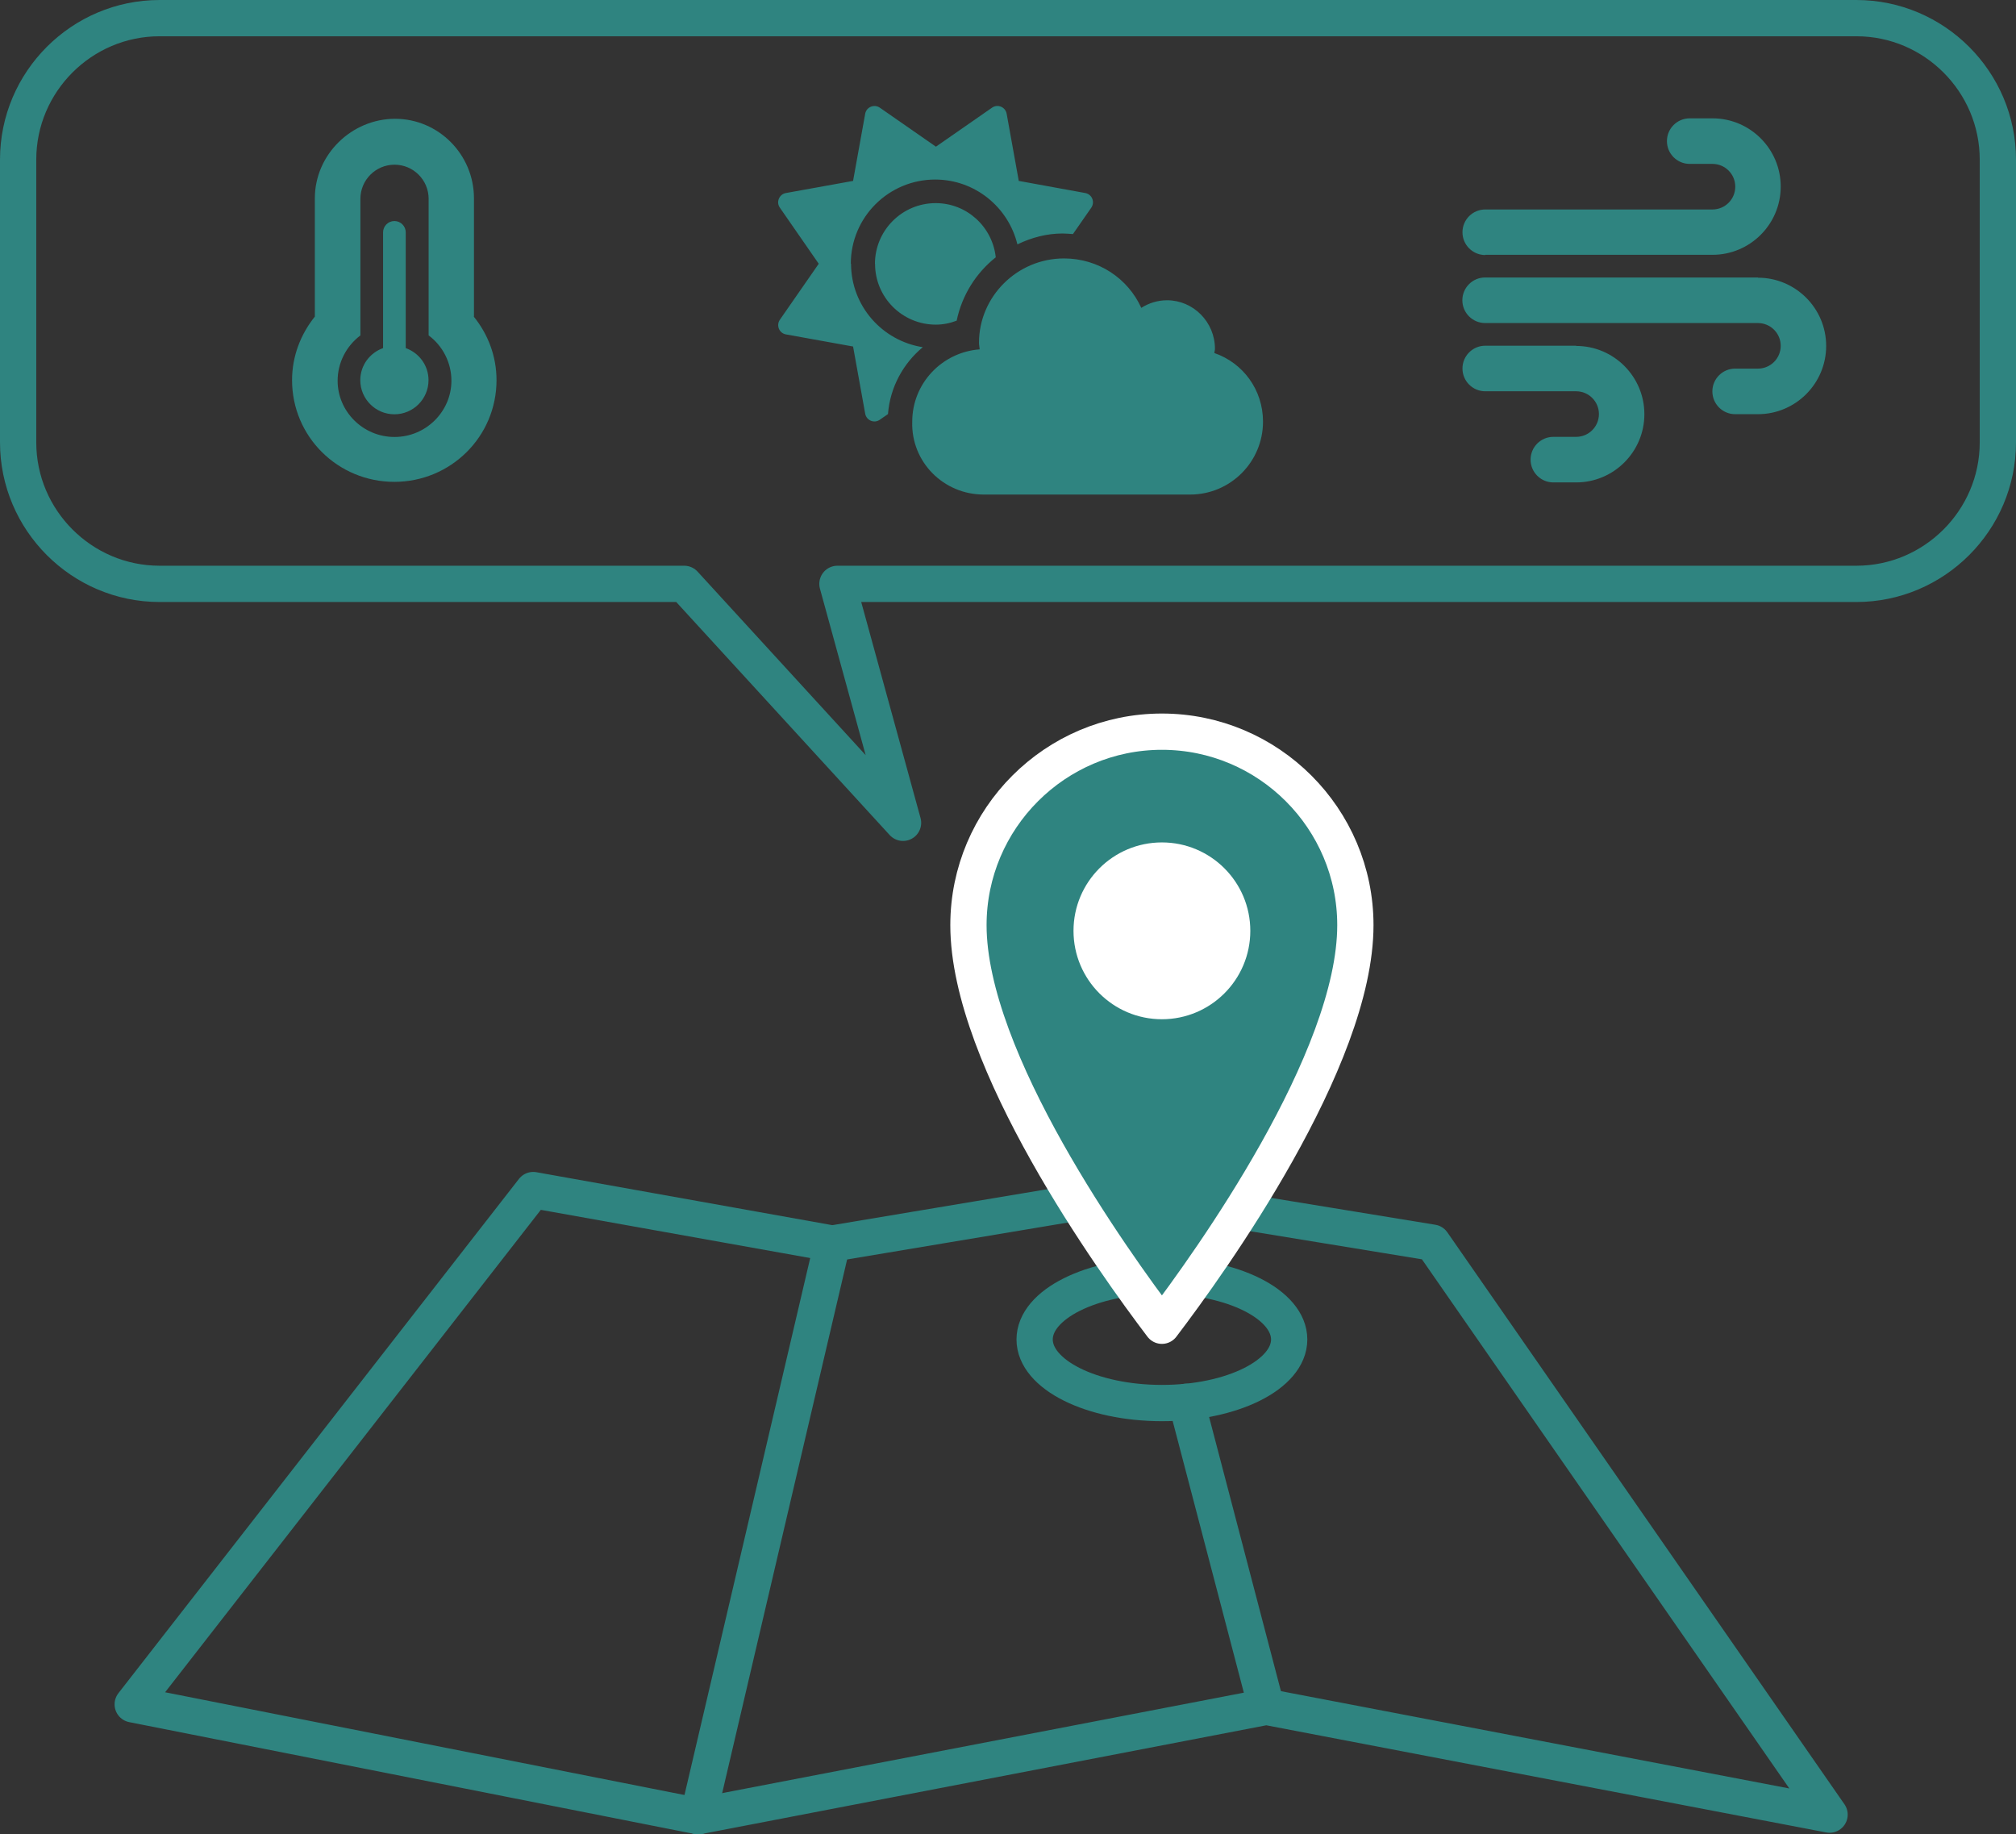
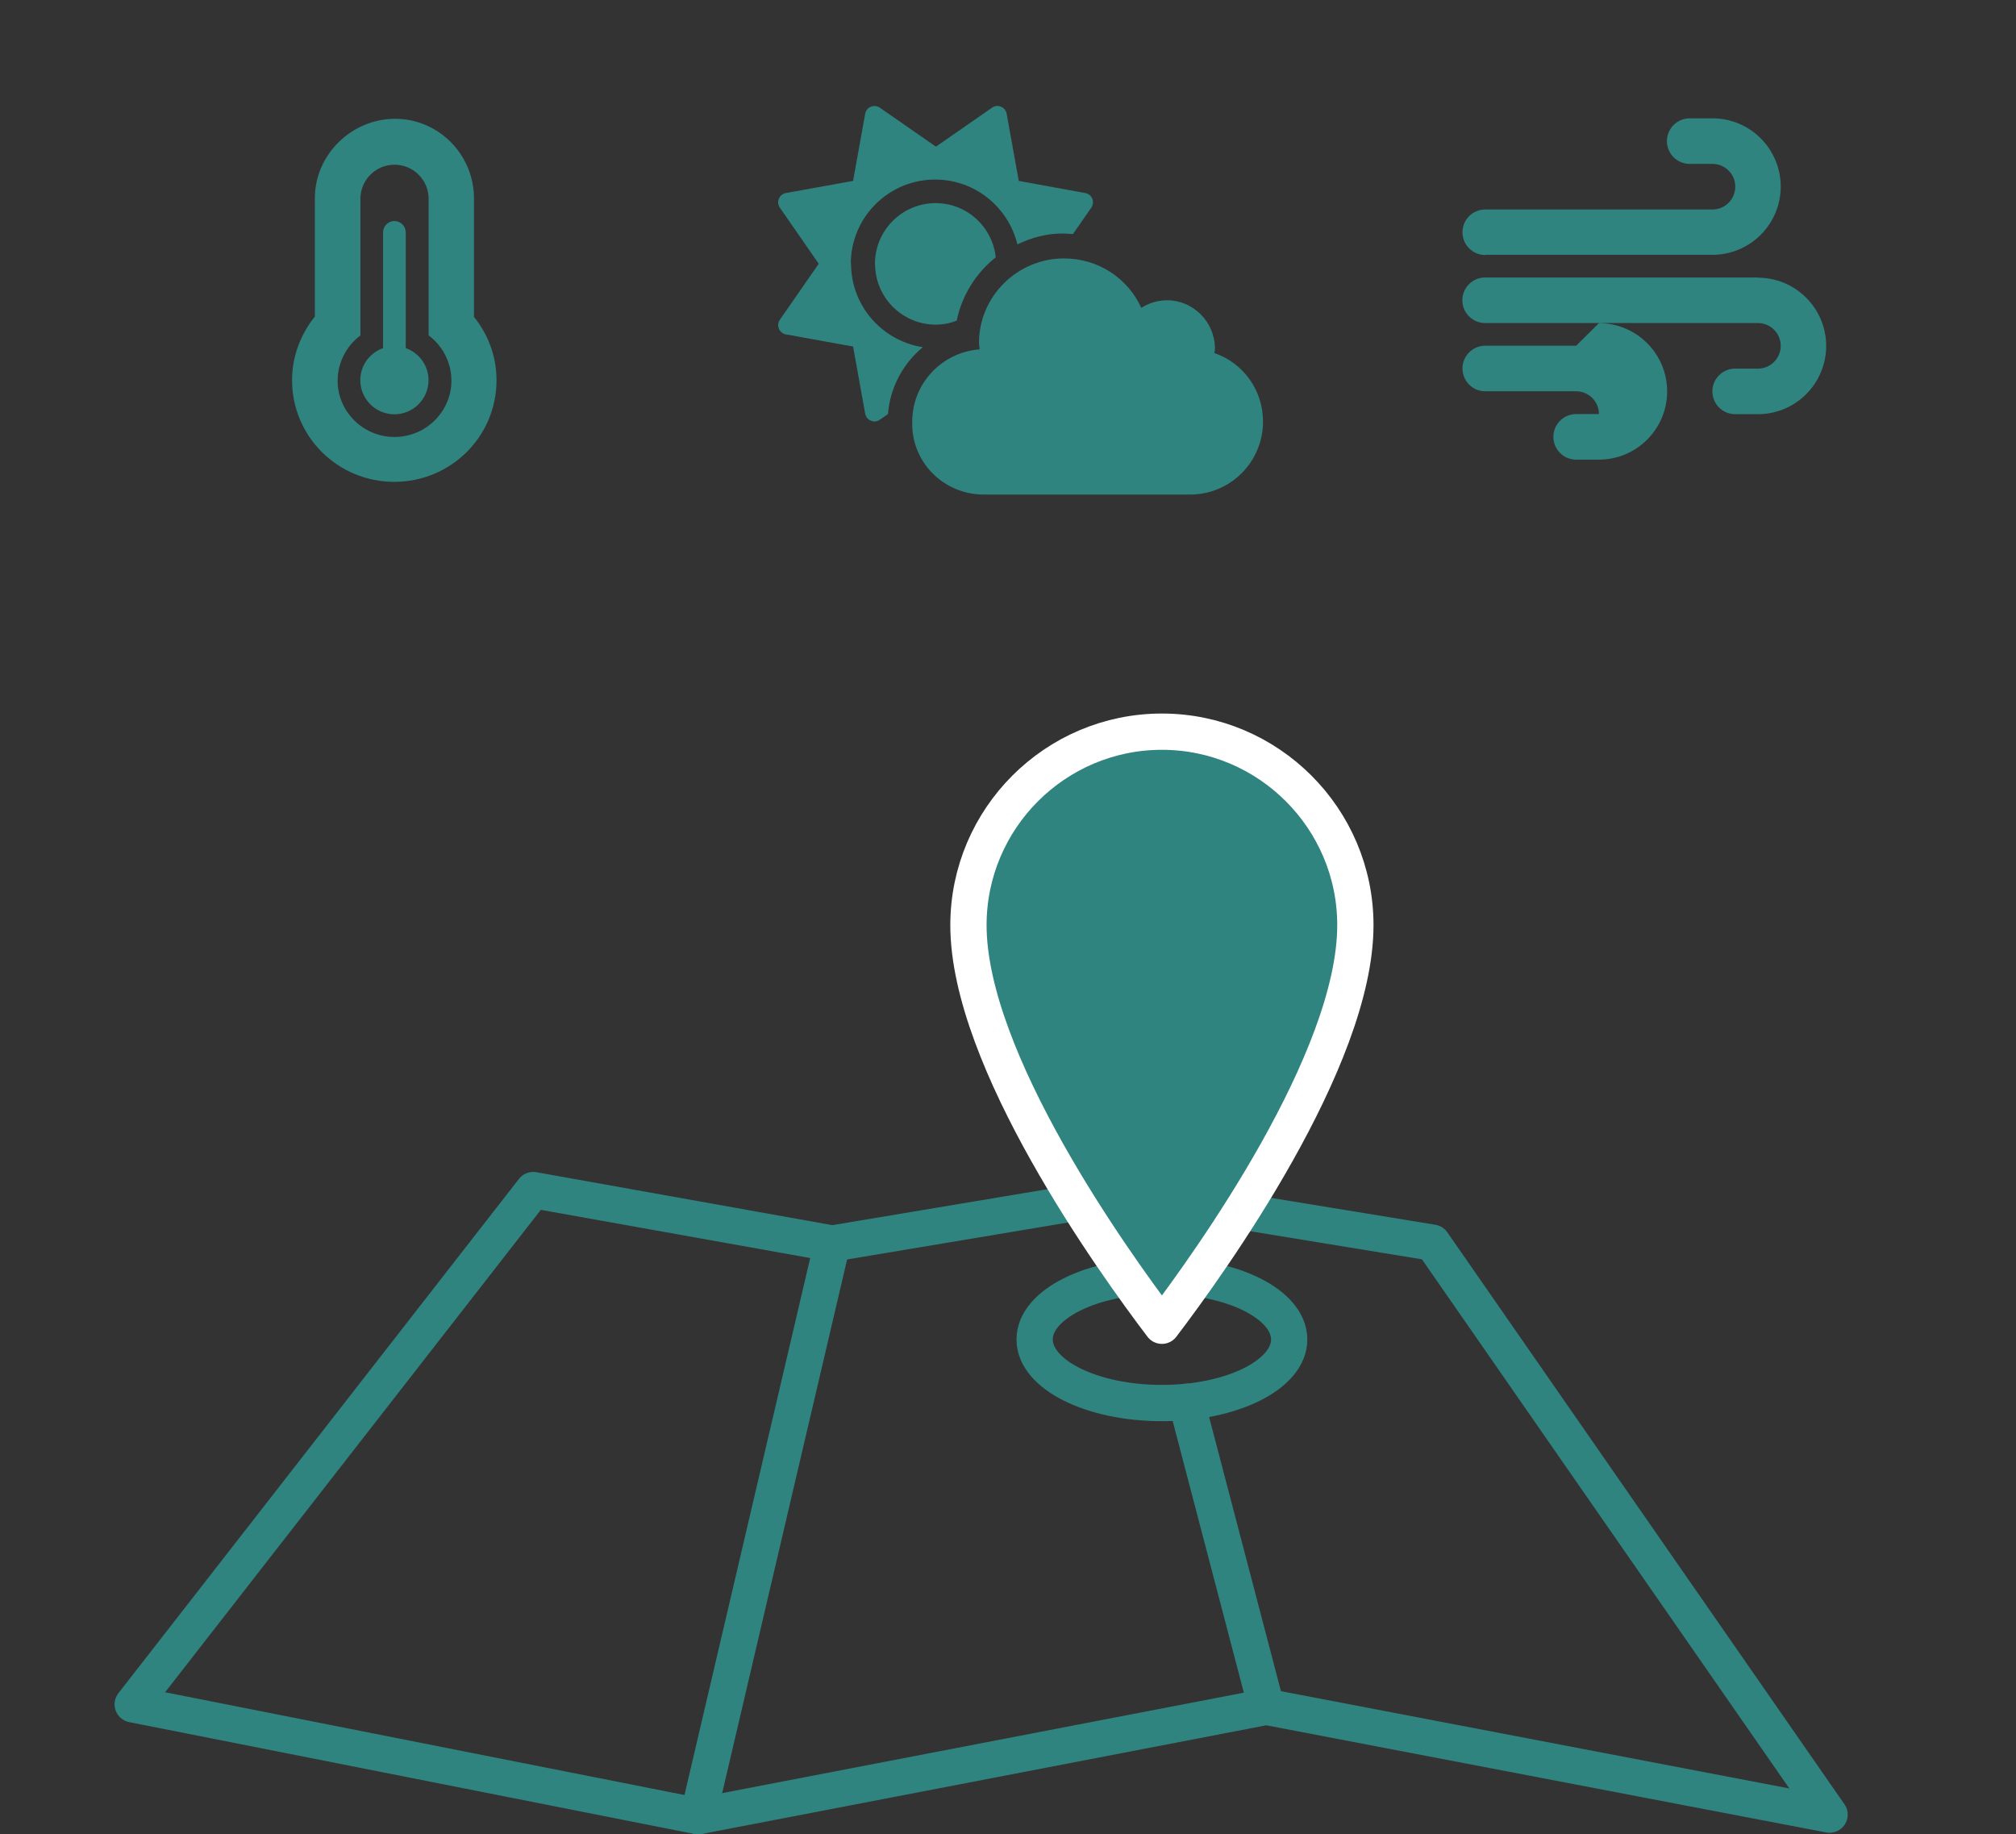
<svg xmlns="http://www.w3.org/2000/svg" id="_レイヤー_2" width="177.88" height="161.83" viewBox="0 0 177.88 161.83">
  <rect x="0" y="0" width="177.88" height="161.83" fill="#333333" stroke="none" />
  <defs>
    <style>.cls-1{fill:#fff;}.cls-2{stroke:#fff;}.cls-2,.cls-3,.cls-4{stroke-linecap:round;stroke-linejoin:round;}.cls-2,.cls-5{fill:#2f8480;}.cls-2,.cls-4{stroke-width:3.2px;}.cls-3{stroke-width:3.2px;}.cls-3,.cls-4{fill:none;stroke:#2f8480;}</style>
  </defs>
  <g id="_レイヤー_1-2">
    <g>
-       <path class="cls-3" d="m163.8,1.6H14.08C7.21,1.6,1.6,7.21,1.6,14.08v24.95c0,6.86,5.61,12.48,12.48,12.48h46.29l19.31,21.08-5.79-21.08h89.91c6.86,0,12.48-5.61,12.48-12.48V14.08c0-6.86-5.61-12.48-12.48-12.48Z" />
      <path class="cls-5" d="m75.07,23.28c0-4.14,3.36-7.44,7.44-7.44,3.52,0,6.46,2.44,7.26,5.72,1.28-.62,2.62-.96,3.98-.96.31,0,.61.03.92.05l1.62-2.33c.34-.5.06-1.18-.53-1.29l-5.87-1.07-1.07-5.93c-.11-.59-.79-.88-1.29-.53l-4.95,3.44-4.95-3.44c-.5-.34-1.18-.06-1.29.53l-1.07,5.93-5.93,1.07c-.59.11-.88.8-.53,1.29l3.43,4.95-3.43,4.94c-.34.5-.06,1.18.53,1.29l5.93,1.07,1.07,5.93c.11.59.79.88,1.29.53l.72-.5c.18-2.35,1.33-4.45,3.07-5.9-3.58-.56-6.33-3.64-6.33-7.38Zm2.14,0c0,2.96,2.4,5.36,5.36,5.36.65,0,1.27-.13,1.84-.35.47-2.25,1.71-4.21,3.45-5.59-.29-2.68-2.54-4.78-5.3-4.78-2.96,0-5.36,2.4-5.36,5.36Zm29.94,7.87c0-.13.05-.25.05-.38,0-2.37-1.92-4.28-4.22-4.28-.84,0-1.62.25-2.28.67-1.18-2.6-3.78-4.36-6.82-4.36-4.13,0-7.5,3.36-7.5,7.44,0,.2.05.38.06.58-3.32.25-5.95,3-5.95,6.38-.11,3.55,2.76,6.43,6.31,6.43h18.21c3.55,0,6.43-2.88,6.43-6.43,0-2.82-1.77-5.18-4.28-6.05Z" />
-       <path class="cls-5" d="m131.05,22.48h20.05c3.32,0,6.02-2.7,6.02-6.02s-2.7-6.02-6.02-6.02h-2.01c-1.11,0-2.01.9-2.01,2.01s.9,2.01,2.01,2.01h2.01c1.11,0,2.01.9,2.01,2.01s-.9,2.01-2.01,2.01h-20.05c-1.11,0-2.01.9-2.01,2.01s.9,2.01,2.01,2.01Zm8.02,8.02h-8.02c-1.11,0-2.01.9-2.01,2.01s.9,2.01,2.01,2.01h8.02c1.11,0,2.01.9,2.01,2.01s-.9,2.01-2.01,2.01h-2.01c-1.11,0-2.01.9-2.01,2.01s.9,2.01,2.01,2.01h2.01c3.32,0,6.02-2.7,6.02-6.02s-2.7-6.02-6.02-6.02Zm16.04-6.02h-24.07c-1.11,0-2.01.9-2.01,2.01s.9,2.01,2.01,2.01h24.07c1.11,0,2.01.9,2.01,2.01s-.9,2.01-2.01,2.01h-2.01c-1.11,0-2.01.9-2.01,2.01s.9,2.01,2.01,2.01h2.01c3.32,0,6.02-2.7,6.02-6.02s-2.7-6.02-6.02-6.02Z" />
+       <path class="cls-5" d="m131.05,22.48h20.05c3.32,0,6.02-2.7,6.02-6.02s-2.7-6.02-6.02-6.02h-2.01c-1.11,0-2.01.9-2.01,2.01s.9,2.01,2.01,2.01h2.01c1.11,0,2.01.9,2.01,2.01s-.9,2.01-2.01,2.01h-20.05c-1.11,0-2.01.9-2.01,2.01s.9,2.01,2.01,2.01Zm8.02,8.02h-8.02c-1.11,0-2.01.9-2.01,2.01s.9,2.01,2.01,2.01h8.02c1.11,0,2.01.9,2.01,2.01h-2.01c-1.11,0-2.01.9-2.01,2.01s.9,2.01,2.01,2.01h2.01c3.32,0,6.02-2.7,6.02-6.02s-2.7-6.02-6.02-6.02Zm16.04-6.02h-24.07c-1.11,0-2.01.9-2.01,2.01s.9,2.01,2.01,2.01h24.07c1.11,0,2.01.9,2.01,2.01s-.9,2.01-2.01,2.01h-2.01c-1.11,0-2.01.9-2.01,2.01s.9,2.01,2.01,2.01h2.01c3.32,0,6.02-2.7,6.02-6.02s-2.7-6.02-6.02-6.02Z" />
      <g>
        <polygon class="cls-4" points="47.05 104.99 73.43 109.71 99.86 105.29 126.39 109.63 161.43 160.09 111.73 150.58 61.6 160.23 11.71 150.36 47.05 104.99" />
        <ellipse class="cls-4" cx="102.52" cy="118.17" rx="11.23" ry="5.61" />
        <line class="cls-4" x1="73.43" y1="109.71" x2="61.6" y2="160.23" />
        <line class="cls-4" x1="104.68" y1="123.67" x2="111.73" y2="150.58" />
        <path class="cls-2" d="m102.52,64.55c9.41,0,17.07,7.66,17.07,17.07,0,11.88-12.77,29.69-17.07,35.34-4.29-5.65-17.07-23.45-17.07-35.34,0-9.41,7.66-17.07,17.07-17.07Z" />
-         <circle class="cls-1" cx="102.52" cy="82.12" r="7.8" />
      </g>
      <path class="cls-5" d="m35.8,30.71v-10.21c0-.55-.45-1-1-1s-1,.45-1,1v10.21c-1.17.42-2.01,1.52-2.01,2.83,0,1.66,1.35,3.01,3.01,3.01s3.01-1.35,3.01-3.01c0-1.31-.84-2.41-2.01-2.83Zm6.02-2.78v-10.43c0-3.88-3.14-7.02-6.96-7.02s-7.08,3.14-7.08,7.02v10.43c-1.24,1.55-2.01,3.48-2.01,5.61,0,4.98,4.04,8.97,9.02,8.97s9.02-3.99,9.02-8.97c0-2.13-.76-4.07-2.01-5.61Zm-7.02,10.62c-2.77,0-5.01-2.25-5.01-4.96,0-1.6.77-3.06,2.01-4v-12.05c0-1.66,1.35-3.01,3.01-3.01s3.01,1.35,3.01,3.01v12.05c1.24.92,2.01,2.4,2.01,4,0,2.71-2.25,4.96-5.01,4.96Z" />
    </g>
  </g>
</svg>